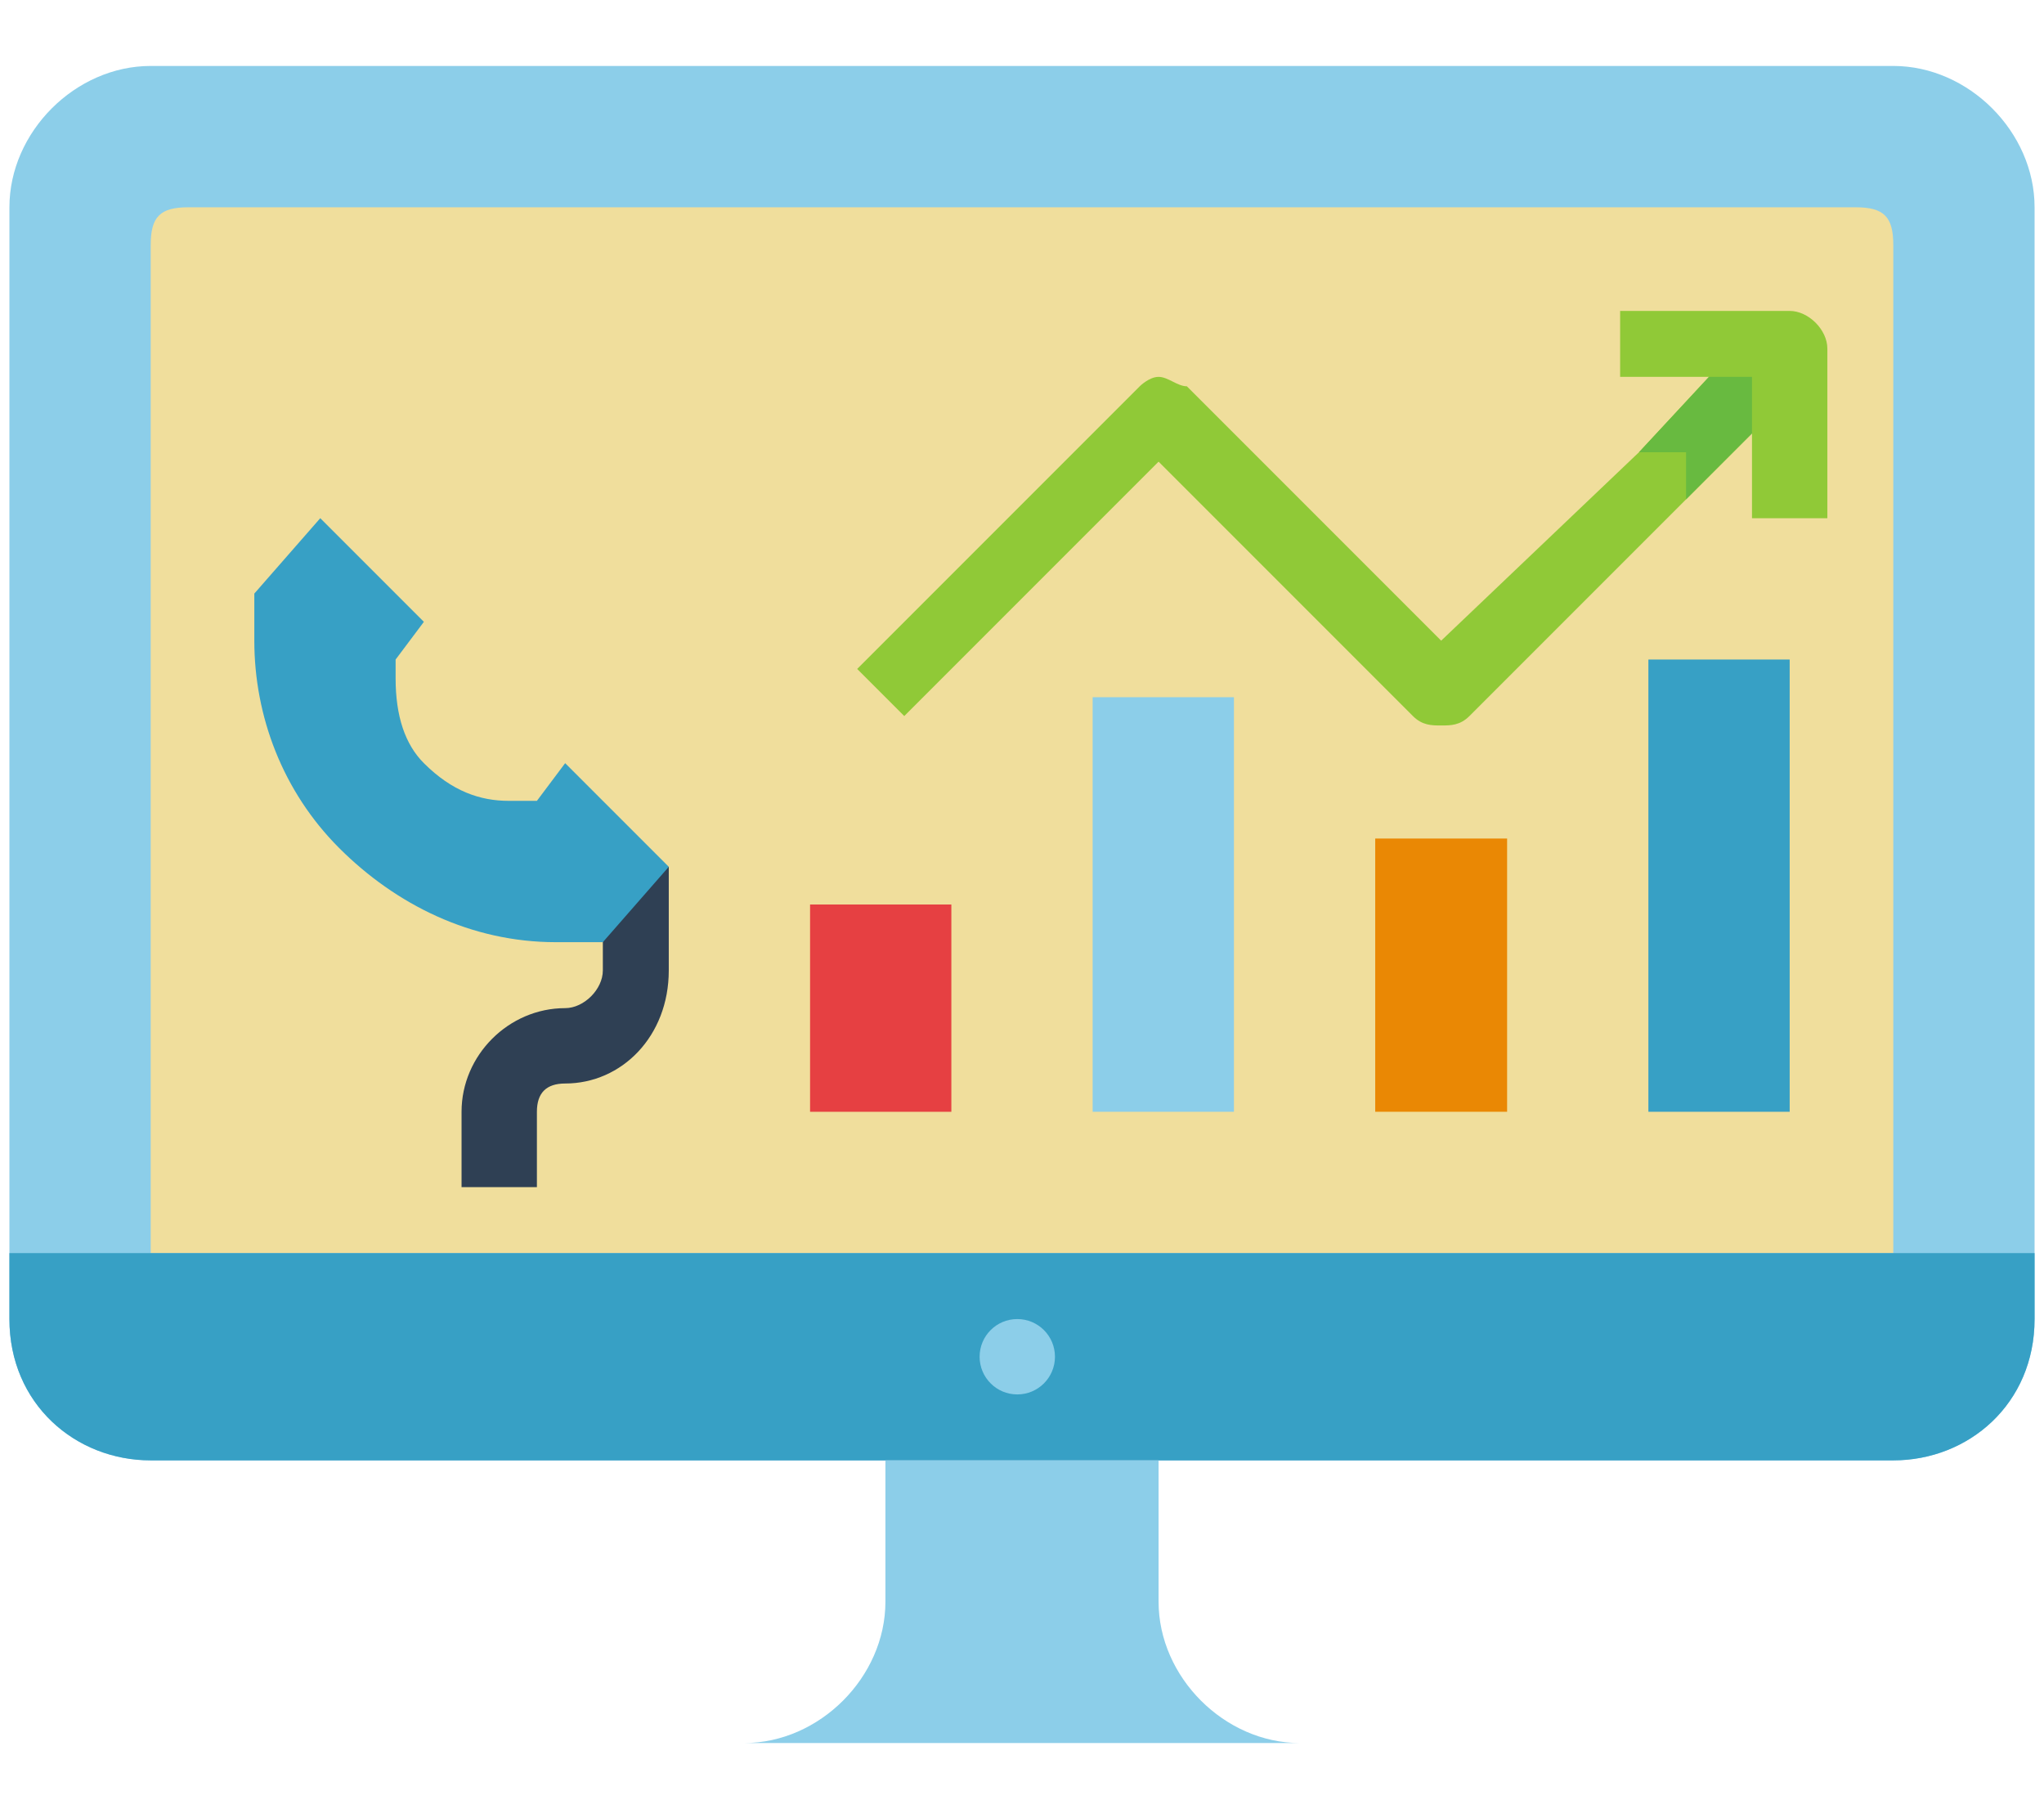
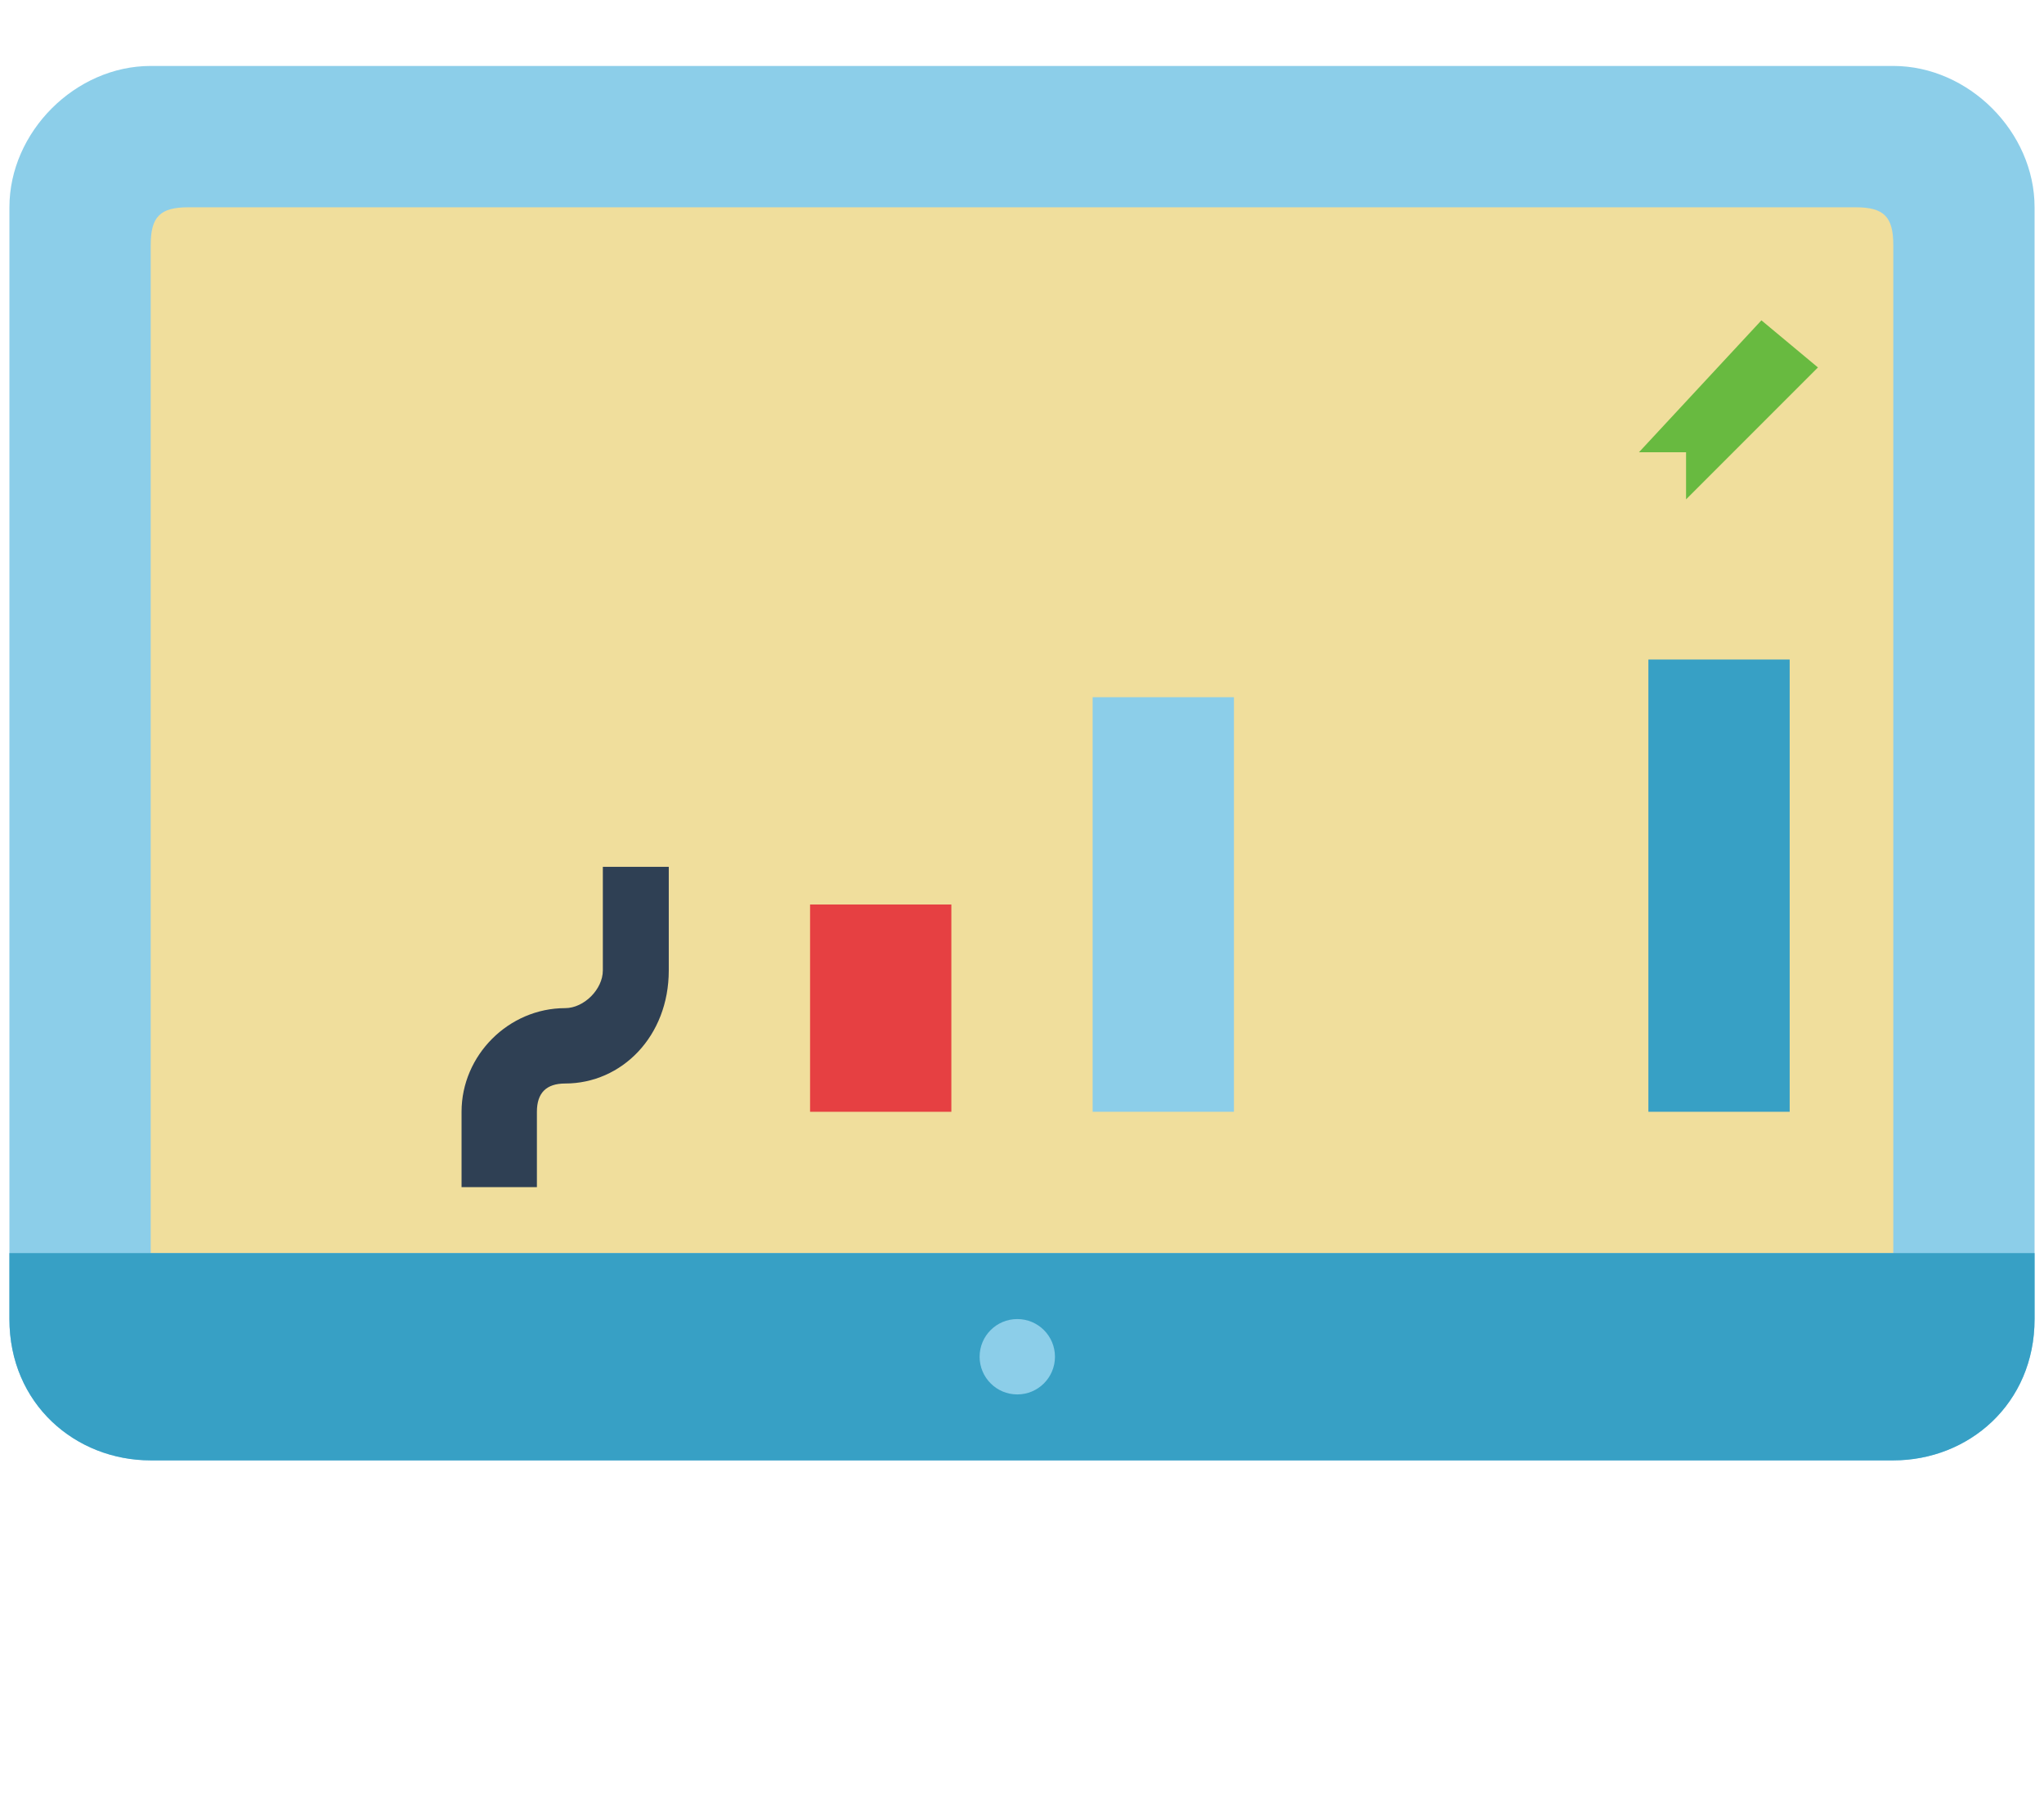
<svg xmlns="http://www.w3.org/2000/svg" width="217" height="192" shape-rendering="geometricPrecision" image-rendering="optimizeQuality" fill-rule="evenodd">
  <path d="M16 7h185c8 0 15 7 15 15v118c0 9-7 15-15 15H16c-8 0-15-6-15-15V22C1 14 8 7 16 7z" fill="#8ccee9" />
  <path d="M20 22h177c3 0 4 1 4 4v107H16V26c0-3 1-4 4-4h0z" fill="#f0de9c" />
  <path d="M1 133h215v7c0 9-7 15-15 15H16c-8 0-15-6-15-15v-7z" fill="#37a0c5" />
  <g fill="#8ccee9">
    <circle cx="108" cy="144" r="4" />
-     <path d="M94 155v15c0 8-7 15-15 15h59c-8 0-15-7-15-15v-15H94z" />
  </g>
  <path d="M86 96h15v22H86z" fill="#e64042" />
  <path d="M116 74h15v44h-15z" fill="#8ccee9" />
-   <path d="M146 89h14v29h-14z" fill="#ea8804" />
  <path d="M175 70h15v48h-15z" fill="#37a0c5" />
-   <path d="M193 39l-37 37c-1 1-2 1-3 1s-2 0-3-1l-27-27-27 27-5-5 30-30s1-1 2-1 2 1 3 1l27 27 21-20 13-14 6 5z" fill="#90c937" />
  <path d="M57 126h-8v-8c0-6 5-11 11-11 2 0 4-2 4-4V92h7v11c0 7-5 12-11 12-2 0-3 1-3 3v8z" fill="#2f4054" />
-   <path d="M45 66l-3 4v2c0 4 1 7 3 9 3 3 6 4 9 4h3l3-4 11 11-7 8h-5c-9 0-17-4-23-10s-9-14-9-22v-5l7-8 11 11z" fill="#37a0c5" />
  <path d="M179 53v-5h-5l13-14 6 5z" fill="#68ba40" />
-   <path d="M194 55h-8V40h-14v-7h18c2 0 4 2 4 4v18z" fill="#90c937" />
</svg>